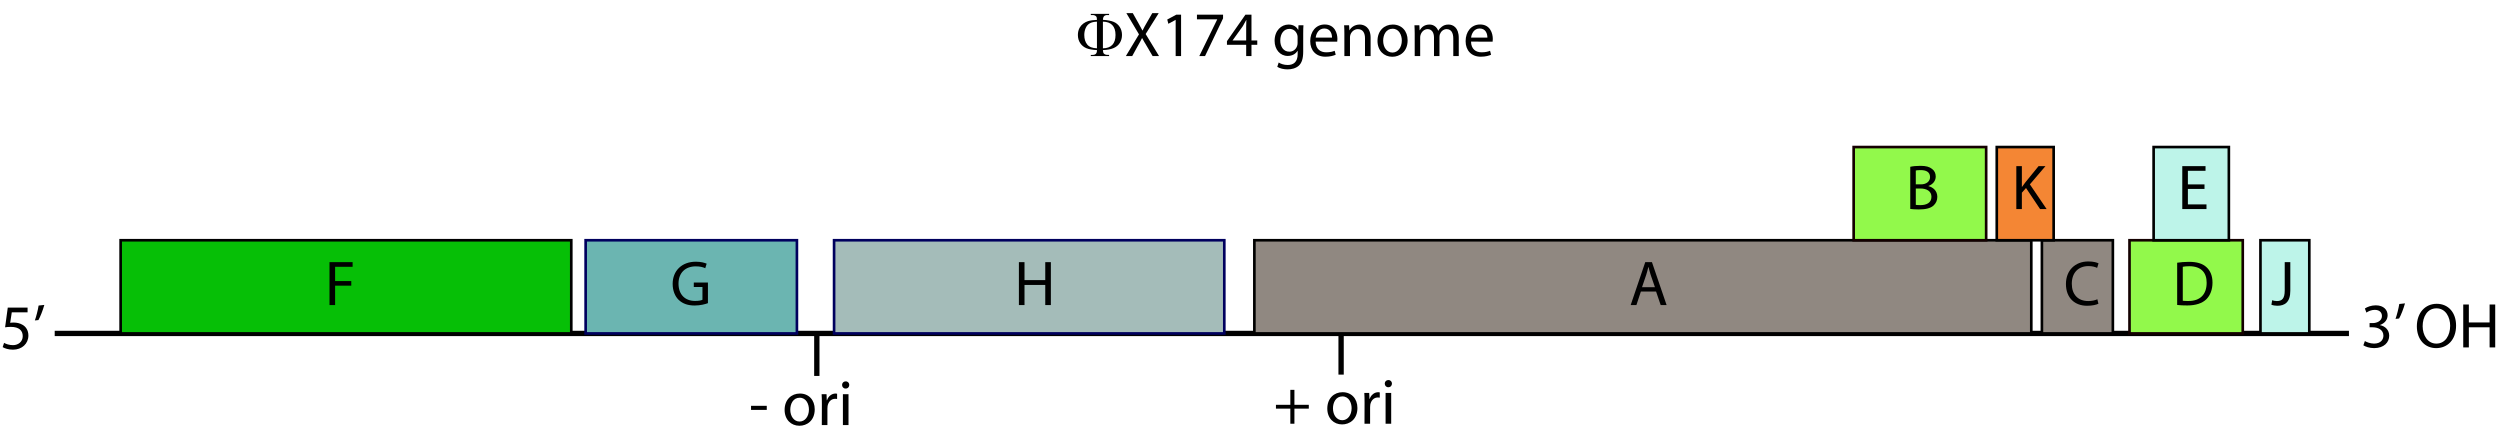
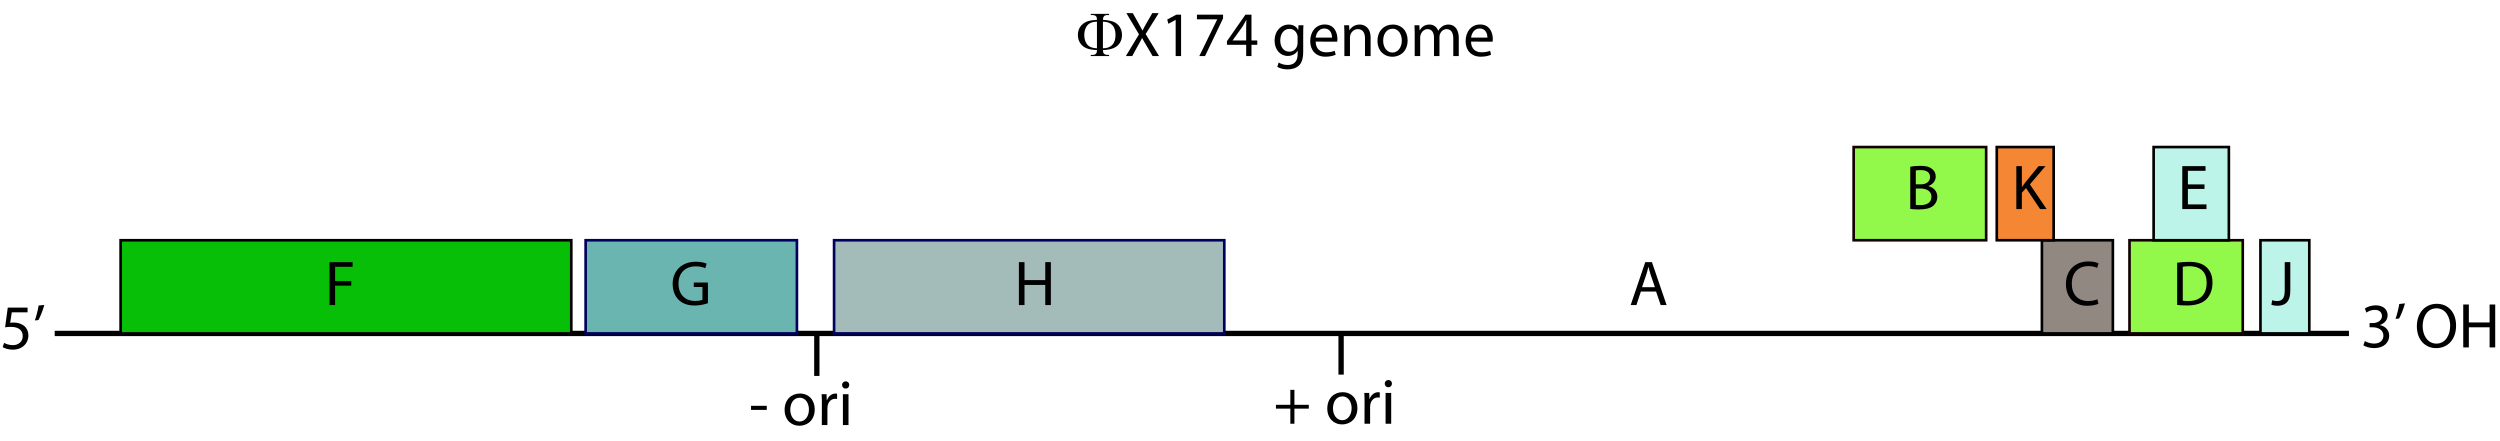
<svg xmlns="http://www.w3.org/2000/svg" version="1.1" id="Layer_1" x="0px" y="0px" width="470.887px" height="83.06px" viewBox="0 0 470.887 83.06" enable-background="new 0 0 470.887 83.06" xml:space="preserve">
  <g>
    <path d="M445.436,64.239c0.299,0.18,0.982,0.479,1.727,0.479c1.344,0,1.775-0.852,1.764-1.511   c-0.013-1.091-0.996-1.559-2.016-1.559h-0.588v-0.792h0.588c0.768,0,1.739-0.396,1.739-1.319c0-0.624-0.396-1.175-1.367-1.175   c-0.624,0-1.224,0.276-1.56,0.516l-0.287-0.768c0.42-0.3,1.211-0.6,2.051-0.6c1.535,0,2.23,0.912,2.23,1.859   c0,0.816-0.492,1.5-1.439,1.847v0.024c0.959,0.18,1.739,0.899,1.739,1.991c0,1.247-0.983,2.338-2.843,2.338   c-0.875,0-1.643-0.276-2.026-0.528L445.436,64.239z" />
    <path d="M452.994,57.139c-0.275,1.007-0.791,2.303-1.115,2.854l-0.672,0.072c0.252-0.708,0.576-1.943,0.707-2.807L452.994,57.139z" />
    <path d="M458.861,65.57c-2.147,0-3.635-1.655-3.635-4.102c0-2.567,1.583-4.246,3.742-4.246c2.219,0,3.646,1.691,3.646,4.09   c0,2.77-1.691,4.257-3.742,4.257H458.861z M458.908,64.719c1.656,0,2.591-1.523,2.591-3.358c0-1.607-0.839-3.286-2.578-3.286   s-2.603,1.619-2.603,3.37c0,1.703,0.936,3.274,2.578,3.274H458.908z" />
    <path d="M465.019,57.355v3.382h3.909v-3.382h1.057v8.083h-1.057v-3.79h-3.909v3.79h-1.056v-8.083H465.019z" />
  </g>
  <g>
    <path d="M5.193,58.823H2.219l-0.3,1.979c0.18-0.024,0.348-0.048,0.636-0.048c0.611,0,1.199,0.132,1.679,0.419   c0.611,0.336,1.115,1.02,1.115,2.027c0,1.523-1.211,2.663-2.902,2.663c-0.852,0-1.559-0.24-1.943-0.479l0.264-0.804   c0.324,0.192,0.959,0.432,1.679,0.432c0.983,0,1.847-0.647,1.835-1.703c0-1.031-0.684-1.739-2.231-1.739   c-0.456,0-0.804,0.036-1.091,0.084l0.504-3.718h3.73V58.823z" />
    <path d="M8.351,57.432c-0.276,1.007-0.792,2.303-1.115,2.854l-0.672,0.072c0.252-0.708,0.576-1.943,0.708-2.807L8.351,57.432z" />
  </g>
  <line fill="none" stroke="#000000" x1="10.304" y1="62.805" x2="442.435" y2="62.805" />
  <rect x="22.723" y="45.251" fill="#06BF06" stroke="#000000" stroke-width="0.5" width="84.879" height="17.554" />
  <rect x="110.308" y="45.251" fill="#6BB5B1" stroke="#00005E" stroke-width="0.5" width="39.794" height="17.554" />
  <rect x="384.602" y="45.251" fill="#908881" stroke="#000000" stroke-width="0.5" width="13.365" height="17.554" />
  <rect x="401.102" y="45.251" fill="#92F94B" stroke="#140000" stroke-width="0.5" width="21.333" height="17.554" />
  <rect x="425.768" y="45.251" fill="#BDF4E9" stroke="#000000" stroke-width="0.5" width="9.199" height="17.554" />
  <rect x="157.102" y="45.251" fill="#A4BCB9" stroke="#00005E" stroke-width="0.5" width="73.5" height="17.554" />
-   <rect x="236.265" y="45.251" fill="#908881" stroke="#000000" stroke-width="0.5" width="146.337" height="17.554" />
  <rect x="405.646" y="27.698" fill="#BDF4E9" stroke="#000000" stroke-width="0.5" width="14.17" height="17.554" />
  <rect x="349.146" y="27.698" fill="#92F94B" stroke="#140000" stroke-width="0.5" width="24.956" height="17.554" />
  <rect x="376.102" y="27.698" fill="#F48634" stroke="#000000" stroke-width="0.5" width="10.714" height="17.554" />
  <g>
    <path d="M144.424,76.438v0.768h-2.962v-0.768H144.424z" />
    <path d="M150.568,80.192c-1.559,0-2.783-1.151-2.783-2.986c0-1.943,1.284-3.082,2.878-3.082c1.667,0,2.794,1.211,2.794,2.974   c0,2.159-1.499,3.094-2.878,3.094H150.568z M150.604,79.4c1.007,0,1.763-0.947,1.763-2.267c0-0.983-0.492-2.219-1.739-2.219   c-1.235,0-1.775,1.151-1.775,2.254c0,1.271,0.72,2.231,1.739,2.231H150.604z" />
    <path d="M154.805,76.066c0-0.684-0.012-1.271-0.048-1.811h0.924l0.048,1.139h0.036c0.264-0.779,0.911-1.271,1.619-1.271   c0.108,0,0.192,0.012,0.288,0.036v0.983c-0.12-0.012-0.228-0.024-0.372-0.024c-0.744,0-1.271,0.564-1.416,1.343   c-0.024,0.156-0.036,0.324-0.036,0.504v3.094h-1.056L154.805,76.066z" />
    <path d="M159.269,73.188c-0.396,0-0.66-0.312-0.66-0.684c0-0.372,0.276-0.672,0.684-0.672s0.671,0.3,0.671,0.672   c0,0.372-0.264,0.684-0.684,0.684H159.269z M158.765,80.06v-5.805h1.056v5.805H158.765z" />
  </g>
  <line fill="#FFFFFF" stroke="#000000" x1="153.852" y1="70.81" x2="153.852" y2="63.055" />
  <g>
    <path d="M243.81,73.43v2.818h2.71v0.72h-2.71v2.842h-0.768v-2.842h-2.711v-0.72h2.711V73.43H243.81z" />
    <path d="M252.785,79.942c-1.559,0-2.782-1.151-2.782-2.986c0-1.943,1.284-3.082,2.878-3.082c1.668,0,2.795,1.211,2.795,2.974   c0,2.159-1.499,3.094-2.879,3.094H252.785z M252.822,79.15c1.007,0,1.762-0.947,1.762-2.267c0-0.983-0.491-2.219-1.738-2.219   c-1.235,0-1.775,1.151-1.775,2.254c0,1.271,0.72,2.231,1.739,2.231H252.822z" />
    <path d="M257.023,75.816c0-0.684-0.013-1.271-0.049-1.811h0.924l0.048,1.139h0.036c0.264-0.779,0.911-1.271,1.619-1.271   c0.107,0,0.191,0.012,0.287,0.036v0.983c-0.119-0.012-0.228-0.024-0.371-0.024c-0.744,0-1.271,0.564-1.416,1.343   c-0.023,0.156-0.035,0.324-0.035,0.504v3.094h-1.056L257.023,75.816z" />
    <path d="M261.486,72.938c-0.396,0-0.66-0.312-0.66-0.684c0-0.372,0.276-0.672,0.684-0.672c0.408,0,0.672,0.3,0.672,0.672   c0,0.372-0.264,0.684-0.684,0.684H261.486z M260.982,79.81v-5.805h1.056v5.805H260.982z" />
  </g>
  <line fill="#FFFFFF" stroke="#000000" x1="252.602" y1="70.56" x2="252.602" y2="62.805" />
  <g>
    <path d="M62.062,49.377h4.354v0.875h-3.298v2.687h3.046v0.863h-3.046v3.658h-1.056V49.377z" />
  </g>
  <g>
    <path d="M133.341,57.101c-0.468,0.18-1.403,0.444-2.495,0.444c-1.223,0-2.23-0.312-3.021-1.067   c-0.696-0.672-1.128-1.751-1.128-3.01c0-2.411,1.667-4.174,4.378-4.174c0.936,0,1.679,0.204,2.026,0.372l-0.264,0.852   c-0.432-0.204-0.972-0.348-1.787-0.348c-1.967,0-3.25,1.223-3.25,3.25c0,2.051,1.224,3.262,3.118,3.262   c0.684,0,1.151-0.096,1.392-0.216v-2.411h-1.631v-0.839h2.662V57.101z" />
  </g>
  <g>
    <path d="M192.97,49.377v3.382h3.91v-3.382h1.055v8.083h-1.055v-3.79h-3.91v3.79h-1.056v-8.083H192.97z" />
  </g>
  <g>
    <path d="M309.066,54.918l-0.84,2.542h-1.08l2.746-8.083h1.26l2.76,8.083h-1.115l-0.865-2.542H309.066z M311.717,54.102   l-0.805-2.327c-0.168-0.527-0.287-1.007-0.406-1.475h-0.037c-0.107,0.468-0.24,0.972-0.395,1.463l-0.793,2.338H311.717z" />
  </g>
  <g>
    <path d="M395.246,57.208c-0.371,0.192-1.15,0.384-2.135,0.384c-2.279,0-3.982-1.439-3.982-4.102c0-2.542,1.715-4.246,4.223-4.246   c0.994,0,1.643,0.216,1.918,0.36l-0.264,0.852c-0.383-0.192-0.947-0.336-1.619-0.336c-1.895,0-3.154,1.211-3.154,3.334   c0,1.991,1.141,3.25,3.096,3.25c0.646,0,1.295-0.132,1.715-0.336L395.246,57.208z" />
  </g>
  <g>
    <path d="M410.08,49.485c0.648-0.096,1.404-0.168,2.23-0.168c1.5,0,2.568,0.336,3.275,0.996c0.73,0.66,1.15,1.607,1.15,2.914   c0,1.319-0.42,2.399-1.162,3.143c-0.768,0.755-2.016,1.163-3.586,1.163c-0.756,0-1.367-0.024-1.908-0.096V49.485z M411.137,56.645   c0.264,0.048,0.646,0.048,1.055,0.048c2.23,0.012,3.441-1.247,3.441-3.43c0.014-1.931-1.066-3.118-3.273-3.118   c-0.539,0-0.947,0.048-1.223,0.108V56.645z" />
  </g>
  <g>
    <path d="M430.336,49.377h1.055v5.409c0,2.146-1.055,2.806-2.447,2.806c-0.395,0-0.863-0.084-1.115-0.192l0.145-0.852   c0.217,0.084,0.527,0.156,0.887,0.156c0.936,0,1.477-0.42,1.477-2.003V49.377z" />
  </g>
  <g>
    <path d="M415.229,35.589H412.1v2.915h3.502v0.875h-4.559v-8.083h4.379v0.875H412.1v2.555h3.129V35.589z" />
  </g>
  <g>
    <path d="M379.783,31.296h1.045v3.898h0.035c0.217-0.312,0.432-0.6,0.637-0.864l2.471-3.034h1.295l-2.928,3.43l3.154,4.653h-1.234   l-2.65-3.97l-0.779,0.887v3.083h-1.045V31.296z" />
  </g>
  <g>
    <path d="M359.805,31.416c0.457-0.108,1.188-0.18,1.908-0.18c1.043,0,1.715,0.18,2.207,0.588c0.42,0.312,0.684,0.792,0.684,1.427   c0,0.792-0.527,1.475-1.367,1.775v0.036c0.768,0.18,1.666,0.815,1.666,2.015c0,0.696-0.275,1.223-0.695,1.619   c-0.551,0.516-1.463,0.755-2.783,0.755c-0.719,0-1.27-0.048-1.619-0.096V31.416z M360.85,34.726h0.947   c1.092,0,1.738-0.588,1.738-1.367c0-0.936-0.707-1.319-1.762-1.319c-0.48,0-0.756,0.036-0.924,0.072V34.726z M360.85,38.588   c0.215,0.036,0.504,0.048,0.875,0.048c1.08,0,2.074-0.396,2.074-1.571c0-1.091-0.947-1.559-2.086-1.559h-0.863V38.588z" />
  </g>
  <g>
    <path d="M207.74,9.435c0.012,0.34,0.074,0.563,0.188,0.668c0.164,0.156,0.389,0.234,0.674,0.234l0.299,0.006v0.217h-3.445v-0.217   h0.316c0.289,0,0.503-0.07,0.642-0.211s0.208-0.373,0.208-0.697c-0.836-0.035-1.498-0.152-1.986-0.352s-0.879-0.519-1.172-0.958   s-0.439-0.952-0.439-1.538c0-0.508,0.109-0.961,0.328-1.359c0.172-0.309,0.4-0.569,0.686-0.782s0.586-0.368,0.902-0.466   c0.434-0.133,0.994-0.213,1.682-0.24c-0.004-0.336-0.063-0.559-0.176-0.668c-0.164-0.16-0.389-0.24-0.674-0.24h-0.316V2.615h3.445   v0.217h-0.299c-0.285,0-0.497,0.069-0.636,0.208s-0.214,0.37-0.226,0.694c0.871,0.055,1.547,0.184,2.027,0.387   s0.861,0.522,1.143,0.958s0.422,0.938,0.422,1.509c0,0.555-0.134,1.048-0.401,1.479s-0.656,0.76-1.166,0.984   S208.58,9.404,207.74,9.435z M206.615,9.101V4.08c-0.559,0.02-1.008,0.125-1.348,0.316s-0.598,0.486-0.773,0.885   s-0.264,0.834-0.264,1.307c0,0.734,0.182,1.33,0.545,1.787S205.752,9.074,206.615,9.101z M207.74,9.101   c0.77-0.008,1.357-0.222,1.764-0.642s0.609-1.044,0.609-1.872c0-0.824-0.203-1.446-0.609-1.866s-0.994-0.634-1.764-0.642V9.101z" />
    <path d="M217.097,10.56l-1.043-1.787c-0.419-0.684-0.671-1.127-0.923-1.595h-0.024c-0.228,0.468-0.468,0.9-0.875,1.607   l-0.972,1.775h-1.199l2.471-4.09l-2.375-3.994h1.211l1.067,1.895c0.3,0.527,0.528,0.936,0.744,1.367h0.036   c0.228-0.48,0.432-0.852,0.731-1.367l1.092-1.895h1.211L215.79,6.41l2.519,4.15H217.097z" />
    <path d="M221.442,3.748h-0.024l-1.355,0.732l-0.204-0.804l1.703-0.912h0.9v7.796h-1.02V3.748z" />
    <path d="M230.369,2.764V3.46l-3.394,7.1h-1.08l3.37-6.896V3.64h-3.814V2.764H230.369z" />
    <path d="M234.725,10.56V8.437h-3.622V7.753l3.479-4.989h1.139v4.857h1.091v0.815h-1.091v2.123H234.725z M234.725,7.622V5.007   c0-0.408,0.012-0.816,0.036-1.224h-0.036c-0.24,0.456-0.432,0.792-0.647,1.164l-1.907,2.65v0.024H234.725z" />
    <path d="M245.464,9.708c0,1.343-0.276,2.147-0.827,2.663c-0.576,0.516-1.392,0.696-2.123,0.696c-0.695,0-1.463-0.168-1.932-0.48   l0.264-0.815c0.385,0.252,0.984,0.468,1.703,0.468c1.08,0,1.871-0.564,1.871-2.039V9.564h-0.023   c-0.313,0.54-0.947,0.972-1.848,0.972c-1.438,0-2.471-1.223-2.471-2.842c0-1.967,1.284-3.07,2.627-3.07   c1.008,0,1.547,0.516,1.812,0.995h0.024l0.035-0.863h0.936c-0.036,0.408-0.048,0.875-0.048,1.583V9.708z M244.408,7.034   c0-0.168-0.012-0.324-0.06-0.468c-0.192-0.624-0.696-1.127-1.476-1.127c-1.008,0-1.727,0.852-1.727,2.207   c0,1.127,0.588,2.087,1.715,2.087c0.66,0,1.247-0.408,1.463-1.091c0.061-0.168,0.084-0.372,0.084-0.563V7.034z" />
    <path d="M247.807,7.837c0.023,1.427,0.923,2.015,1.979,2.015c0.756,0,1.223-0.132,1.607-0.288l0.191,0.744   c-0.371,0.168-1.02,0.372-1.943,0.372c-1.774,0-2.854-1.188-2.854-2.927c0-1.763,1.043-3.142,2.734-3.142   c1.895,0,2.387,1.667,2.387,2.734c0,0.216-0.012,0.384-0.036,0.504L247.807,7.837z M250.889,7.082   c0.012-0.66-0.275-1.715-1.451-1.715c-1.08,0-1.535,0.984-1.619,1.715H250.889z" />
    <path d="M253.219,6.326c0-0.611-0.013-1.091-0.049-1.571h0.936l0.061,0.947h0.023c0.288-0.54,0.96-1.079,1.92-1.079   c0.803,0,2.051,0.479,2.051,2.47v3.466h-1.057V7.214c0-0.936-0.348-1.727-1.343-1.727c-0.684,0-1.224,0.492-1.415,1.08   c-0.048,0.132-0.072,0.324-0.072,0.492v3.502h-1.055V6.326z" />
    <path d="M262.241,10.692c-1.56,0-2.782-1.151-2.782-2.986c0-1.943,1.283-3.082,2.878-3.082c1.667,0,2.795,1.211,2.795,2.974   c0,2.159-1.499,3.094-2.879,3.094H262.241z M262.277,9.9c1.007,0,1.763-0.947,1.763-2.267c0-0.983-0.491-2.219-1.739-2.219   c-1.234,0-1.775,1.151-1.775,2.254c0,1.271,0.721,2.231,1.74,2.231H262.277z" />
    <path d="M266.467,6.326c0-0.611-0.024-1.091-0.049-1.571h0.924l0.048,0.936h0.036c0.324-0.552,0.863-1.067,1.835-1.067   c0.779,0,1.379,0.479,1.631,1.163h0.024c0.18-0.336,0.42-0.576,0.659-0.755c0.349-0.264,0.72-0.408,1.271-0.408   c0.779,0,1.919,0.503,1.919,2.519v3.418h-1.031V7.274c0-1.127-0.42-1.787-1.26-1.787c-0.611,0-1.067,0.444-1.259,0.947   c-0.048,0.156-0.084,0.348-0.084,0.528v3.598h-1.031V7.082c0-0.936-0.408-1.595-1.212-1.595c-0.647,0-1.139,0.528-1.307,1.056   c-0.061,0.156-0.084,0.335-0.084,0.516v3.502h-1.031V6.326z" />
    <path d="M277.074,7.837c0.023,1.427,0.923,2.015,1.979,2.015c0.756,0,1.224-0.132,1.607-0.288l0.191,0.744   c-0.372,0.168-1.02,0.372-1.942,0.372c-1.775,0-2.854-1.188-2.854-2.927c0-1.763,1.043-3.142,2.734-3.142   c1.895,0,2.387,1.667,2.387,2.734c0,0.216-0.012,0.384-0.036,0.504L277.074,7.837z M280.156,7.082   c0.012-0.66-0.276-1.715-1.451-1.715c-1.079,0-1.535,0.984-1.619,1.715H280.156z" />
  </g>
  <g>
</g>
  <g>
</g>
  <g>
</g>
  <g>
</g>
  <g>
</g>
  <g>
</g>
</svg>